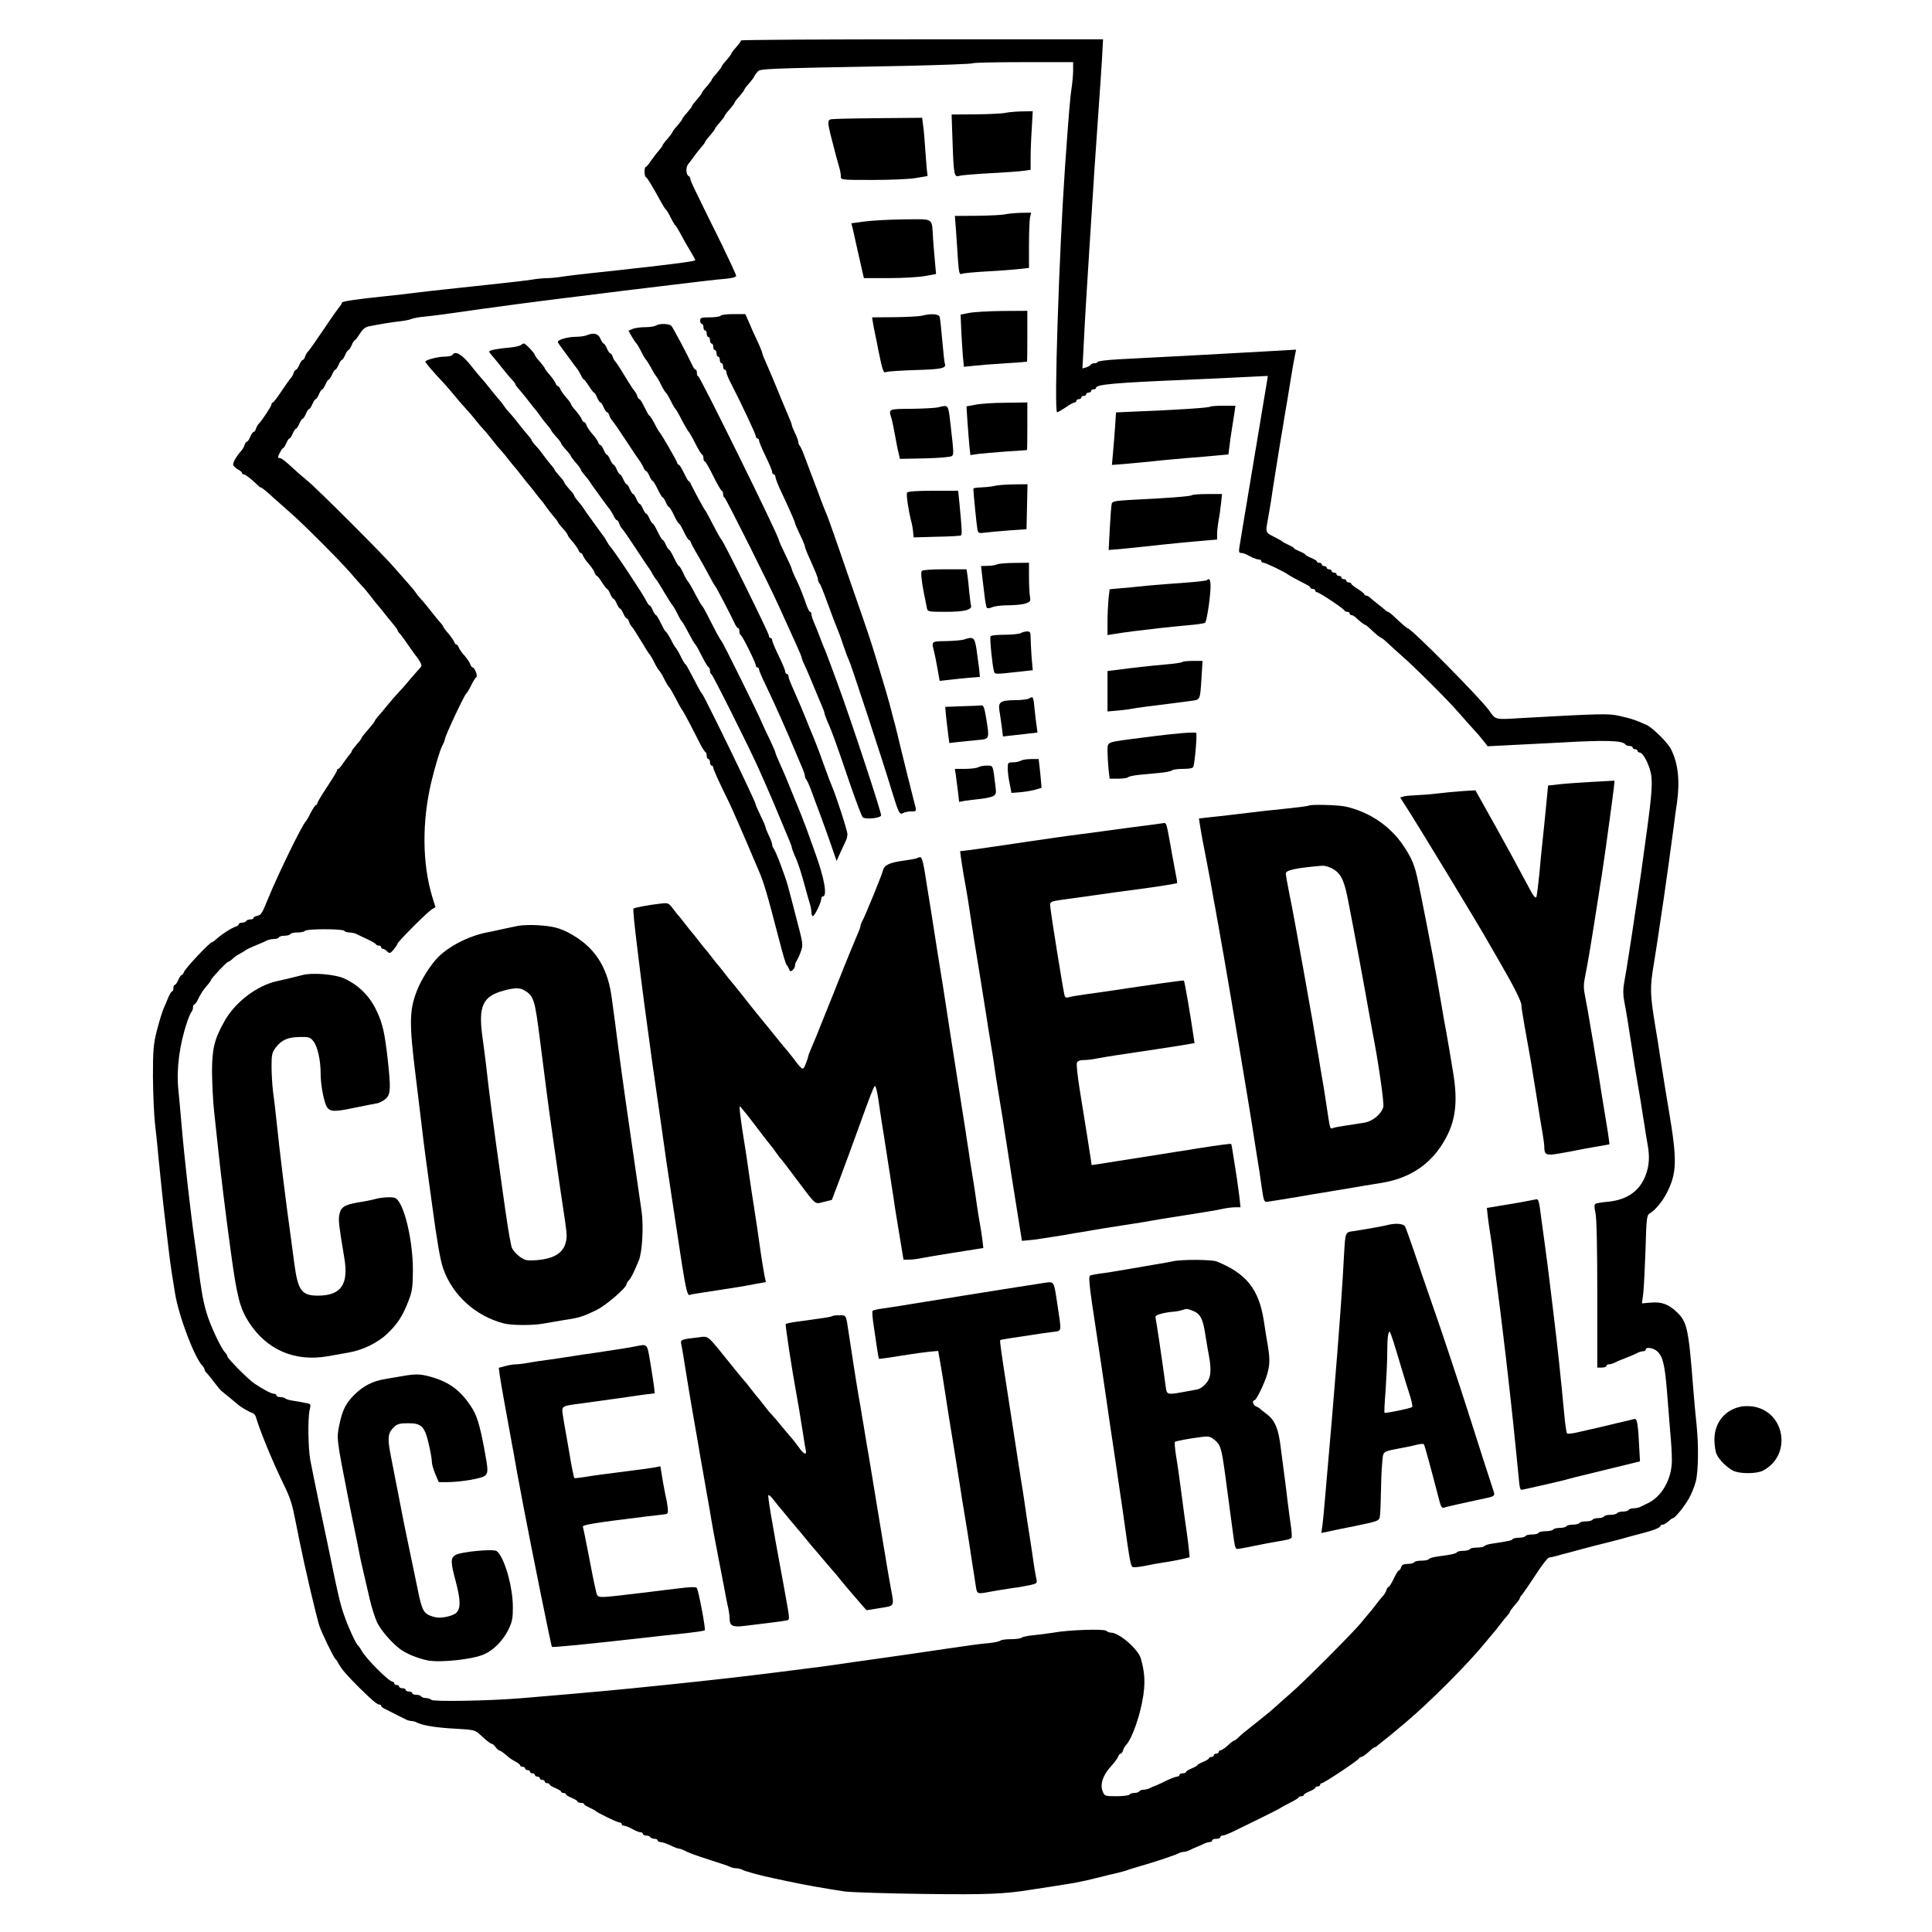
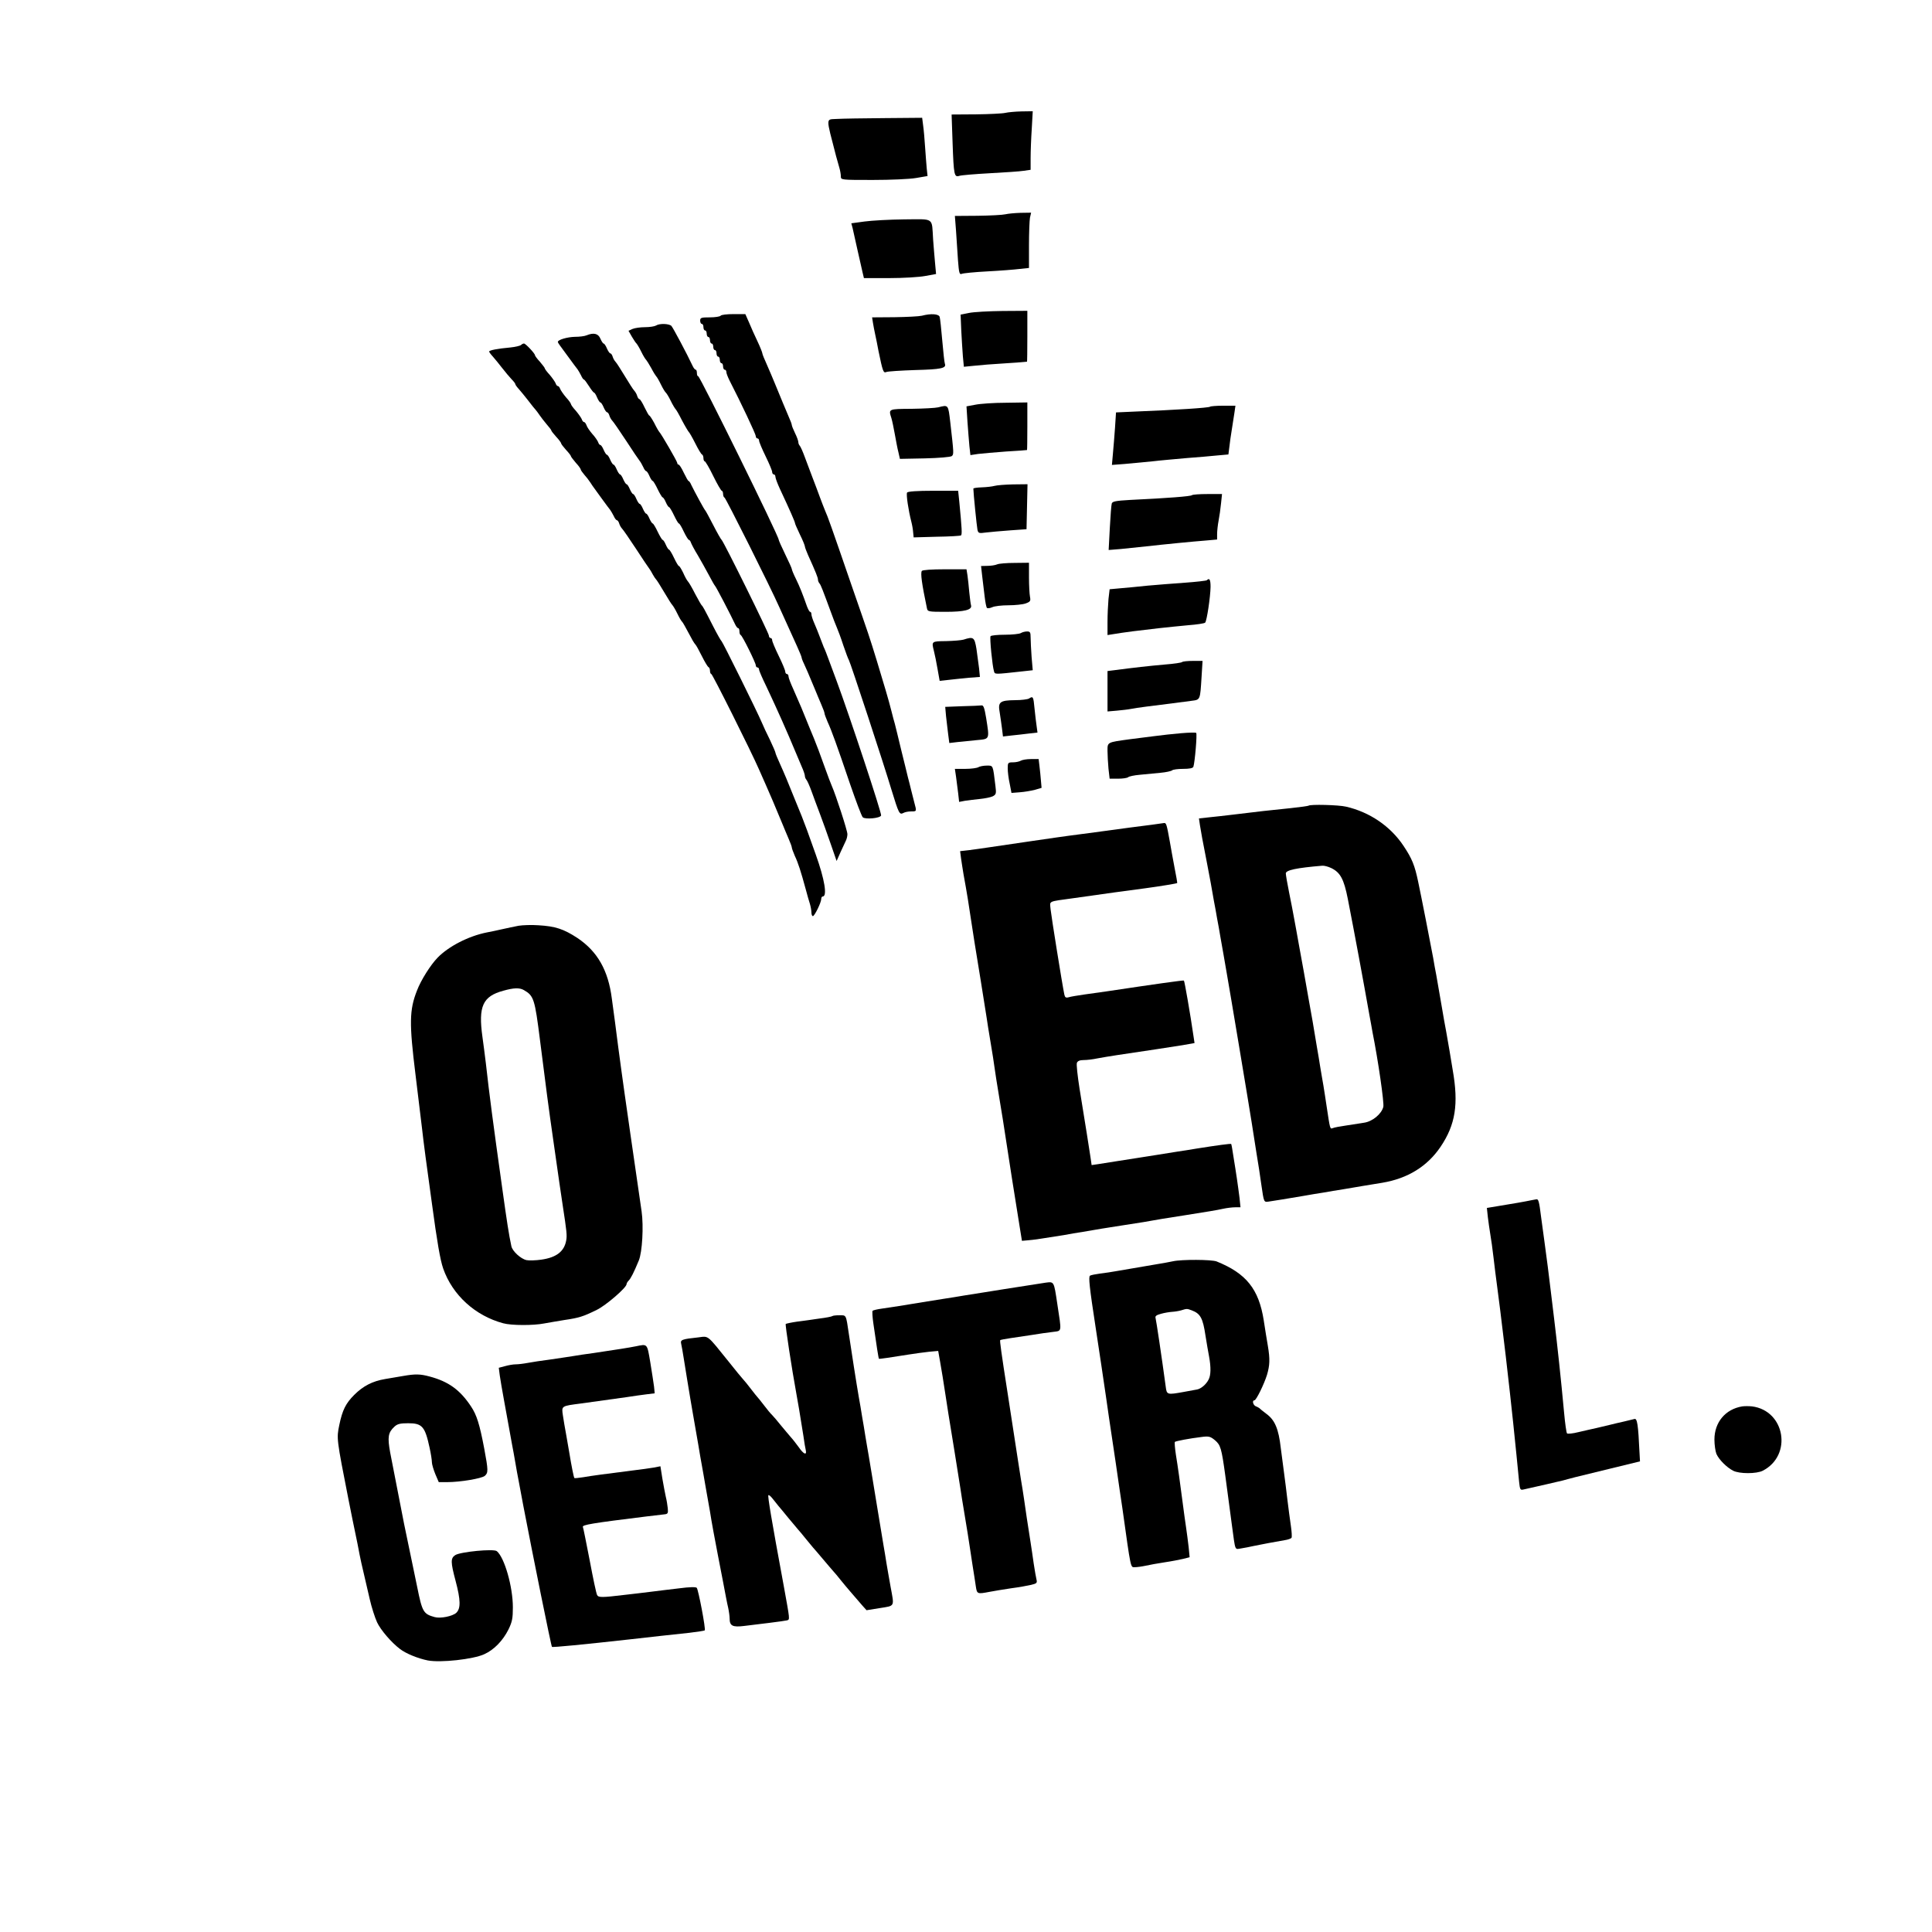
<svg xmlns="http://www.w3.org/2000/svg" version="1.0" width="316" height="316" viewBox="0 0 1181 1181" preserveAspectRatio="xMidYMid meet">
  <g transform="translate(0,1181) scale(0.1,-0.1)" fill="#000000" stroke="none">
-     <path d="M4530 11563 c0 -5 -14 -23 -30 -42 -17 -18 -30 -36 -30 -40 0 -3 -14 -21 -30 -40 -17 -18 -30 -36 -30 -40 0 -3 -14 -21 -30 -40 -17 -18 -30 -36 -30 -40 0 -3 -14 -21 -30 -40 -17 -18 -30 -36 -30 -40 0 -3 -14 -21 -30 -40 -17 -18 -30 -36 -30 -40 0 -3 -14 -21 -30 -40 -17 -18 -30 -36 -30 -40 0 -3 -14 -21 -30 -40 -17 -18 -30 -36 -30 -40 0 -3 -14 -21 -30 -40 -17 -18 -30 -37 -30 -40 0 -3 -10 -17 -22 -31 -13 -14 -34 -42 -48 -62 -14 -21 -28 -38 -32 -38 -11 0 -10 -58 0 -62 8 -3 41 -58 93 -153 12 -22 25 -42 29 -45 4 -3 18 -25 30 -50 12 -25 26 -47 30 -50 4 -3 16 -23 28 -45 11 -22 36 -67 56 -99 20 -33 36 -63 36 -66 0 -6 -87 -18 -285 -41 -49 -5 -126 -14 -170 -19 -44 -5 -127 -14 -185 -20 -58 -6 -133 -15 -166 -20 -34 -6 -78 -10 -99 -10 -21 0 -65 -4 -99 -10 -33 -5 -108 -14 -166 -20 -58 -6 -141 -15 -185 -20 -44 -5 -127 -14 -185 -20 -58 -6 -136 -15 -175 -20 -38 -5 -117 -14 -175 -20 -183 -19 -270 -32 -270 -40 0 -5 -6 -15 -12 -22 -7 -7 -51 -69 -97 -138 -47 -69 -90 -131 -97 -138 -7 -6 -16 -21 -19 -32 -3 -11 -10 -20 -14 -20 -5 0 -14 -13 -21 -30 -7 -16 -16 -30 -21 -30 -4 0 -11 -9 -14 -20 -3 -11 -12 -26 -18 -32 -7 -7 -32 -43 -57 -80 -25 -38 -48 -68 -52 -68 -5 0 -8 -5 -8 -11 0 -11 -55 -94 -76 -117 -7 -6 -16 -21 -19 -32 -3 -11 -10 -20 -14 -20 -5 0 -14 -13 -21 -30 -7 -16 -16 -30 -21 -30 -4 0 -11 -9 -14 -20 -3 -11 -12 -26 -18 -33 -31 -34 -56 -77 -51 -90 3 -8 16 -20 30 -27 13 -7 24 -17 24 -22 0 -4 4 -8 10 -8 10 0 38 -21 76 -57 13 -13 25 -23 28 -23 7 0 35 -23 86 -70 21 -19 64 -57 96 -85 77 -67 296 -286 364 -364 30 -35 64 -73 75 -85 11 -11 36 -41 55 -66 19 -25 39 -50 45 -56 5 -6 21 -25 35 -43 14 -18 37 -47 52 -64 15 -18 28 -35 28 -39 0 -4 6 -13 13 -20 7 -7 33 -42 57 -78 25 -36 48 -67 51 -70 3 -3 11 -15 18 -28 10 -18 9 -25 -2 -36 -7 -7 -33 -37 -58 -66 -24 -29 -57 -67 -74 -84 -16 -17 -46 -52 -66 -76 -20 -25 -46 -56 -58 -69 -11 -13 -21 -27 -21 -30 0 -3 -18 -26 -40 -51 -22 -25 -40 -48 -40 -51 0 -4 -13 -22 -30 -40 -16 -19 -30 -37 -30 -41 0 -4 -6 -13 -13 -20 -6 -7 -23 -30 -37 -50 -14 -21 -28 -38 -32 -38 -5 0 -8 -4 -8 -10 0 -5 -27 -50 -60 -99 -33 -50 -60 -95 -60 -101 0 -5 -3 -10 -8 -10 -4 0 -18 -21 -32 -47 -13 -27 -27 -50 -30 -53 -23 -21 -173 -330 -232 -475 -35 -87 -43 -100 -66 -103 -12 -2 -22 -8 -22 -13 0 -5 -9 -9 -19 -9 -11 0 -23 -4 -26 -10 -3 -5 -15 -10 -26 -10 -10 0 -19 -4 -19 -9 0 -5 -8 -11 -17 -14 -30 -10 -94 -52 -128 -84 -8 -7 -17 -13 -20 -13 -13 0 -164 -161 -170 -181 -4 -10 -10 -19 -14 -19 -5 0 -14 -13 -21 -30 -7 -16 -16 -30 -21 -30 -5 0 -9 -9 -9 -20 0 -11 -3 -20 -8 -20 -4 0 -13 -15 -21 -32 -7 -18 -21 -51 -31 -73 -9 -22 -28 -83 -41 -135 -21 -83 -24 -118 -24 -280 1 -102 6 -233 13 -292 7 -60 17 -156 22 -215 15 -151 29 -285 40 -373 5 -41 14 -118 20 -170 6 -52 15 -120 20 -150 5 -30 14 -86 20 -125 22 -138 119 -394 167 -443 7 -7 13 -17 13 -22 0 -5 6 -15 13 -22 7 -7 28 -33 47 -58 19 -25 37 -47 41 -50 16 -13 93 -76 103 -85 18 -16 69 -46 88 -52 9 -2 18 -12 21 -21 26 -88 98 -264 167 -407 47 -97 55 -122 80 -250 7 -33 16 -80 21 -105 33 -163 103 -462 122 -520 13 -40 87 -193 97 -200 4 -3 13 -16 19 -28 18 -34 47 -68 126 -147 80 -79 111 -105 125 -105 6 0 10 -3 10 -7 0 -5 10 -13 23 -19 12 -6 42 -21 67 -34 25 -12 53 -26 62 -31 10 -5 25 -9 33 -9 8 0 23 -4 33 -9 37 -19 122 -32 235 -38 109 -6 120 -8 147 -32 46 -43 70 -61 78 -61 4 0 14 -9 22 -20 8 -11 18 -20 22 -20 7 0 28 -15 62 -45 6 -5 23 -16 39 -24 15 -8 27 -18 27 -23 0 -4 7 -8 15 -8 8 0 15 -4 15 -10 0 -5 7 -10 15 -10 8 0 15 -4 15 -10 0 -5 7 -10 15 -10 8 0 15 -4 15 -10 0 -5 7 -10 15 -10 8 0 15 -4 15 -10 0 -5 7 -10 15 -10 8 0 15 -4 15 -10 0 -5 7 -10 15 -10 8 0 15 -4 15 -8 0 -5 16 -14 35 -22 19 -8 35 -17 35 -22 0 -4 7 -8 15 -8 8 0 15 -4 15 -8 0 -5 16 -14 35 -22 19 -8 35 -17 35 -22 0 -4 9 -8 20 -8 11 0 20 -3 20 -8 0 -4 15 -13 33 -21 17 -8 34 -17 37 -20 10 -11 133 -71 146 -71 8 0 14 -4 14 -10 0 -5 7 -10 15 -10 8 0 30 -9 50 -20 20 -11 42 -20 50 -20 8 0 15 -4 15 -10 0 -5 9 -10 19 -10 11 0 23 -4 26 -10 3 -5 15 -10 26 -10 10 0 19 -4 19 -10 0 -5 8 -10 18 -10 10 0 37 -9 60 -20 22 -11 46 -20 52 -20 5 0 18 -4 28 -9 37 -19 71 -31 167 -62 55 -17 108 -35 117 -40 10 -5 27 -9 38 -9 11 0 28 -4 38 -9 17 -10 109 -35 190 -52 23 -5 61 -13 85 -18 100 -22 232 -45 352 -63 39 -5 255 -12 480 -15 394 -5 492 -1 665 27 30 5 89 14 130 20 41 6 100 16 130 21 51 10 72 14 168 38 20 6 60 15 87 21 28 7 59 15 70 20 11 4 40 13 65 20 79 22 224 70 242 80 10 6 25 10 33 10 8 0 23 4 33 9 9 5 31 14 47 21 17 7 38 16 47 21 10 5 25 9 33 9 8 0 15 5 15 10 0 6 11 10 25 10 14 0 25 5 25 10 0 6 6 10 14 10 8 0 31 9 53 19 21 10 97 47 168 82 72 35 132 66 135 69 3 3 28 16 55 30 28 14 52 28 53 33 2 4 10 7 18 7 8 0 14 4 14 8 0 5 16 14 35 22 19 8 35 17 35 22 0 4 7 8 15 8 8 0 15 5 15 10 0 6 5 10 10 10 13 0 224 140 228 152 2 4 8 8 13 8 8 0 35 20 64 48 8 6 16 12 20 12 4 0 12 6 19 13 7 6 28 23 46 37 18 14 47 37 64 52 17 14 42 36 56 47 151 127 386 363 490 491 19 24 40 48 45 54 6 6 26 31 45 56 19 25 40 51 47 58 7 7 13 16 13 20 0 4 14 22 30 41 17 18 30 37 30 41 0 4 8 16 18 27 9 12 46 66 82 121 36 55 71 101 79 101 8 1 28 5 45 10 17 5 49 14 71 19 22 6 60 16 85 23 71 19 102 27 148 38 23 6 61 16 85 22 23 7 56 15 72 20 101 26 123 33 148 43 15 6 27 14 27 18 0 5 6 8 13 8 7 0 23 9 35 20 12 11 24 20 28 20 13 0 72 73 99 122 15 27 34 73 41 102 16 59 18 223 5 346 -5 47 -15 150 -21 230 -28 361 -37 401 -102 462 -49 46 -91 61 -154 56 l-57 -5 8 61 c4 34 10 155 14 269 5 188 8 209 24 219 34 19 79 73 107 128 61 122 63 198 11 505 -14 80 -25 153 -51 315 -11 74 -25 162 -31 195 -33 201 -34 237 -9 385 5 30 14 88 20 127 6 40 15 101 20 135 5 35 14 95 20 133 11 74 43 305 61 440 5 44 14 110 20 147 19 136 7 243 -36 328 -20 41 -110 129 -148 148 -65 30 -98 41 -172 57 -61 14 -112 13 -594 -14 -166 -10 -157 -12 -198 46 -52 74 -477 503 -498 503 -5 0 -46 36 -90 78 -13 12 -27 22 -30 22 -4 0 -12 6 -19 13 -7 6 -28 23 -46 37 -18 14 -39 31 -46 38 -7 6 -17 12 -23 12 -6 0 -11 3 -11 8 0 4 -18 18 -40 32 -22 14 -40 28 -40 32 0 5 -7 8 -15 8 -8 0 -15 5 -15 10 0 6 -7 10 -15 10 -8 0 -15 5 -15 10 0 6 -7 10 -15 10 -8 0 -15 5 -15 10 0 6 -7 10 -15 10 -8 0 -15 5 -15 10 0 6 -7 10 -15 10 -8 0 -15 5 -15 10 0 6 -7 10 -15 10 -8 0 -15 5 -15 10 0 6 -7 10 -15 10 -8 0 -15 4 -15 8 0 5 -16 14 -35 22 -19 8 -35 17 -35 20 0 3 -16 12 -35 20 -19 8 -35 16 -35 19 0 4 -15 12 -32 20 -18 8 -35 17 -38 20 -3 4 -26 17 -52 30 -52 26 -52 27 -39 98 5 26 14 82 21 123 14 98 41 263 60 380 6 33 15 87 20 120 6 33 14 86 20 118 5 31 16 98 24 147 8 50 18 105 22 124 l7 34 -119 -7 c-174 -10 -759 -42 -966 -52 -71 -4 -128 -11 -128 -16 0 -4 -9 -8 -19 -8 -11 0 -21 -4 -23 -9 -1 -4 -14 -12 -27 -16 l-24 -7 7 133 c3 74 11 204 16 289 5 85 14 229 20 320 17 280 43 671 60 905 6 77 13 191 17 253 l6 112 -1107 0 c-608 0 -1106 -3 -1106 -7z m2030 -180 c0 -25 -4 -74 -9 -107 -9 -57 -17 -150 -41 -491 -36 -522 -68 -1495 -48 -1495 5 0 29 14 53 30 24 17 48 30 54 30 6 0 11 5 11 10 0 6 7 10 15 10 8 0 15 5 15 10 0 6 7 10 15 10 8 0 15 5 15 10 0 6 7 10 15 10 8 0 15 5 15 10 0 6 7 10 15 10 8 0 15 4 15 9 0 21 111 31 565 50 132 6 295 13 362 17 l123 6 -5 -33 c-6 -35 -17 -103 -35 -209 -5 -33 -14 -87 -20 -120 -5 -33 -14 -87 -20 -120 -5 -33 -14 -87 -20 -120 -5 -33 -14 -87 -20 -120 -5 -33 -14 -87 -20 -120 -19 -113 -29 -175 -34 -207 -4 -25 -2 -33 9 -33 9 0 24 -4 35 -10 11 -5 29 -14 40 -20 11 -5 27 -10 35 -10 8 0 15 -4 15 -10 0 -5 6 -10 14 -10 12 0 135 -59 146 -70 5 -5 75 -43 117 -64 13 -6 23 -14 23 -18 0 -5 7 -8 15 -8 8 0 15 -4 15 -10 0 -5 5 -10 10 -10 13 0 164 -100 168 -112 2 -4 10 -8 18 -8 8 0 14 -4 14 -10 0 -5 5 -10 11 -10 6 0 16 -6 24 -12 24 -24 55 -48 61 -48 3 0 15 -10 28 -22 32 -31 65 -58 71 -58 3 0 21 -15 39 -32 19 -18 57 -53 86 -78 75 -65 286 -275 350 -350 30 -35 71 -80 90 -101 19 -20 46 -52 59 -69 l25 -32 115 6 c64 3 206 10 316 16 288 17 395 14 411 -11 3 -5 14 -9 25 -9 10 0 19 -4 19 -10 0 -5 7 -10 15 -10 8 0 15 -4 15 -10 0 -5 6 -10 13 -10 19 -1 53 -62 67 -120 13 -53 8 -129 -20 -337 -23 -167 -32 -231 -40 -291 -5 -34 -14 -95 -20 -135 -10 -68 -15 -99 -39 -260 -25 -165 -34 -215 -43 -266 -7 -38 -7 -72 1 -113 13 -67 25 -142 41 -248 14 -93 30 -195 60 -367 5 -32 14 -92 21 -133 6 -41 15 -97 20 -123 14 -75 11 -131 -11 -190 -36 -97 -113 -151 -229 -163 -38 -3 -73 -9 -79 -13 -7 -4 -7 -22 1 -56 7 -32 11 -209 11 -498 l0 -447 28 0 c15 0 28 5 28 10 0 6 7 10 15 10 8 0 23 4 33 9 9 5 29 14 45 20 15 6 39 16 55 22 15 6 35 15 44 20 10 5 25 9 33 9 8 0 15 5 15 10 0 19 51 10 73 -13 32 -31 44 -82 57 -242 6 -77 15 -190 20 -251 6 -60 10 -137 10 -170 0 -115 -61 -223 -149 -264 -14 -7 -34 -16 -43 -21 -10 -5 -29 -9 -42 -9 -14 0 -28 -5 -31 -10 -3 -6 -19 -10 -35 -10 -16 0 -32 -5 -35 -10 -3 -5 -21 -10 -40 -10 -19 0 -37 -4 -40 -10 -3 -5 -19 -10 -35 -10 -16 0 -32 -4 -35 -10 -3 -5 -21 -10 -40 -10 -19 0 -37 -4 -40 -10 -3 -5 -21 -10 -40 -10 -19 0 -37 -4 -40 -10 -3 -5 -21 -10 -40 -10 -19 0 -37 -4 -40 -10 -3 -5 -24 -10 -45 -10 -21 0 -42 -4 -45 -10 -3 -6 -21 -10 -40 -10 -19 0 -37 -4 -40 -10 -3 -5 -21 -10 -40 -10 -19 0 -36 -4 -39 -9 -6 -8 -20 -11 -124 -27 -23 -3 -45 -10 -48 -15 -3 -5 -23 -9 -44 -9 -21 0 -42 -4 -45 -10 -3 -5 -21 -10 -40 -10 -19 0 -36 -4 -39 -9 -3 -5 -24 -12 -46 -15 -22 -3 -58 -9 -80 -12 -22 -3 -43 -10 -46 -15 -3 -5 -23 -9 -44 -9 -21 0 -42 -4 -45 -10 -3 -5 -21 -10 -40 -10 -25 0 -35 -5 -40 -20 -3 -11 -10 -20 -14 -20 -4 0 -18 -22 -31 -50 -13 -27 -27 -50 -31 -50 -4 0 -11 -9 -14 -20 -3 -11 -12 -26 -18 -32 -7 -7 -28 -33 -47 -58 -19 -25 -39 -50 -45 -56 -5 -6 -26 -30 -45 -54 -43 -54 -357 -369 -429 -430 -29 -25 -70 -61 -90 -80 -21 -19 -53 -46 -71 -60 -18 -14 -40 -32 -50 -40 -10 -8 -32 -26 -50 -40 -19 -14 -44 -35 -56 -47 -13 -13 -26 -23 -29 -23 -4 0 -12 -6 -20 -12 -30 -29 -56 -48 -65 -48 -6 0 -10 -4 -10 -10 0 -5 -7 -10 -15 -10 -8 0 -15 -4 -15 -10 0 -5 -7 -10 -15 -10 -8 0 -15 -4 -15 -8 0 -5 -16 -14 -35 -22 -19 -8 -35 -17 -35 -20 0 -3 -16 -12 -35 -20 -19 -8 -35 -17 -35 -22 0 -4 -9 -8 -20 -8 -11 0 -20 -4 -20 -10 0 -5 -6 -10 -14 -10 -8 0 -34 -10 -58 -21 -23 -12 -54 -26 -68 -32 -14 -5 -33 -13 -42 -18 -10 -5 -27 -9 -37 -9 -11 0 -23 -4 -26 -10 -3 -5 -17 -10 -30 -10 -13 0 -27 -4 -30 -10 -3 -5 -39 -10 -79 -10 -72 0 -74 1 -85 29 -18 42 1 100 49 152 22 24 43 52 46 62 3 9 9 17 14 17 5 0 12 9 15 20 3 11 12 26 18 32 39 41 90 190 107 310 11 82 7 138 -16 220 -17 58 -133 158 -183 158 -9 0 -22 5 -28 11 -13 13 -230 6 -323 -11 -36 -6 -92 -13 -125 -16 -33 -3 -64 -10 -70 -15 -5 -5 -34 -9 -65 -9 -31 0 -60 -4 -65 -9 -6 -5 -37 -12 -70 -15 -57 -5 -116 -13 -270 -36 -122 -18 -313 -46 -415 -60 -41 -6 -105 -15 -142 -20 -198 -29 -202 -29 -448 -60 -249 -31 -387 -47 -705 -80 -318 -33 -421 -42 -880 -81 -194 -16 -536 -22 -548 -10 -6 6 -21 11 -33 11 -13 0 -26 5 -29 10 -3 6 -17 10 -31 10 -13 0 -24 5 -24 10 0 6 -9 10 -20 10 -11 0 -20 5 -20 10 0 6 -9 10 -20 10 -11 0 -20 5 -20 10 0 6 -7 10 -15 10 -8 0 -15 5 -15 10 0 6 -4 10 -10 10 -22 0 -165 143 -190 191 -7 13 -16 26 -20 29 -13 9 -58 106 -84 180 -26 74 -38 125 -85 355 -6 28 -33 160 -62 295 -28 135 -56 272 -62 305 -13 70 -16 254 -4 306 9 36 8 37 -25 43 -18 4 -51 10 -73 13 -22 3 -44 9 -50 14 -5 5 -19 9 -32 9 -13 0 -23 5 -23 10 0 6 -7 10 -15 10 -15 0 -69 28 -120 63 -38 25 -165 154 -165 166 0 5 -6 16 -14 24 -24 23 -92 168 -113 242 -21 70 -32 132 -53 295 -6 47 -15 112 -20 145 -24 165 -63 510 -80 710 -6 72 -15 171 -20 220 -12 121 8 274 55 410 9 28 21 54 26 60 5 5 9 17 9 27 0 10 4 18 8 18 5 0 17 17 26 38 9 20 30 52 46 71 17 18 30 37 30 40 0 9 96 111 104 111 4 0 16 8 27 18 10 11 32 25 47 33 15 8 29 16 32 19 5 5 32 18 85 40 17 7 38 16 47 21 10 5 29 9 42 9 14 0 28 4 31 10 3 6 19 10 35 10 16 0 32 5 35 10 3 6 24 10 45 10 21 0 42 5 45 10 8 13 232 13 240 0 3 -5 17 -10 31 -10 13 0 32 -4 42 -9 9 -5 40 -19 67 -32 28 -13 52 -27 53 -31 2 -5 10 -8 18 -8 8 0 14 -4 14 -10 0 -5 5 -10 11 -10 6 0 18 -7 26 -16 15 -14 18 -13 40 12 12 15 23 31 23 35 0 11 179 190 208 209 l24 15 -20 65 c-61 203 -63 459 -4 705 24 97 50 184 65 215 10 18 17 37 17 42 0 17 118 269 130 278 4 3 18 25 30 50 12 25 27 48 32 51 10 6 -10 59 -23 59 -4 0 -10 9 -14 19 -3 11 -19 34 -35 53 -17 18 -32 41 -36 51 -3 9 -9 17 -14 17 -5 0 -11 8 -14 18 -4 9 -20 32 -36 51 -17 18 -30 37 -30 40 0 3 -10 17 -23 31 -12 14 -38 45 -57 70 -19 25 -44 55 -55 66 -11 12 -27 31 -35 44 -8 12 -31 39 -50 60 -19 21 -55 62 -80 91 -55 66 -470 481 -529 529 -24 19 -60 51 -81 70 -57 53 -79 70 -90 70 -6 0 -10 2 -10 5 0 11 24 55 30 55 4 0 13 14 20 30 7 17 16 30 20 30 4 0 13 14 20 30 7 17 16 30 20 30 4 0 13 14 20 30 7 17 16 30 20 30 4 0 13 14 20 30 7 17 16 30 20 30 4 0 13 14 20 30 7 17 16 30 20 30 4 0 13 14 20 30 7 17 16 30 20 30 4 0 13 14 20 30 7 17 16 30 20 30 4 0 13 14 20 30 7 17 16 30 20 30 4 0 13 14 20 30 7 17 16 30 20 30 4 0 13 14 20 30 7 17 16 30 20 30 4 0 13 14 20 30 7 17 15 30 19 30 3 0 17 18 30 39 17 27 33 41 55 46 76 15 145 26 191 31 28 3 59 9 70 14 11 5 45 11 75 14 52 5 107 12 275 36 39 6 104 15 145 20 41 6 107 15 145 20 39 5 108 14 155 20 80 10 116 15 320 40 127 16 239 30 325 40 44 5 118 14 165 20 175 21 257 31 318 36 40 4 62 10 62 18 0 7 -40 93 -88 192 -173 349 -192 390 -192 401 0 6 -4 13 -8 15 -19 7 -22 55 -4 76 9 11 24 30 32 42 8 12 27 36 42 54 15 17 28 34 28 37 0 4 13 22 30 40 16 19 30 37 30 40 0 4 13 22 30 40 16 19 30 37 30 40 0 4 13 22 30 40 16 19 30 37 30 40 0 4 13 22 30 40 16 19 30 37 30 40 0 4 13 22 30 40 16 19 30 37 30 40 0 3 8 15 18 27 20 23 -6 22 899 39 226 5 415 12 419 16 4 4 144 7 311 7 l303 0 0 -47z" />
    <path d="M6145 11120 c-16 -4 -97 -8 -179 -9 l-149 -1 6 -173 c7 -197 10 -212 41 -202 11 4 95 11 186 16 91 5 184 11 208 15 l42 6 0 72 c0 40 3 121 7 179 l6 107 -69 -1 c-38 -1 -82 -5 -99 -9z" />
    <path d="M5116 11083 c-69 -5 -69 20 -5 -228 6 -22 15 -54 20 -71 5 -17 9 -40 9 -52 0 -22 1 -22 195 -22 107 0 226 5 265 12 l70 12 -5 46 c-2 25 -7 83 -10 130 -3 47 -8 106 -12 133 l-6 47 -231 -2 c-127 -1 -257 -3 -290 -5z" />
    <path d="M6145 10500 c-16 -4 -92 -8 -169 -9 l-139 -1 7 -90 c3 -49 9 -131 12 -181 6 -78 9 -89 23 -83 9 4 79 11 156 15 77 4 166 11 198 15 l57 6 0 138 c0 76 3 152 6 169 l7 31 -64 -1 c-35 -1 -77 -5 -94 -9z" />
    <path d="M5285 10456 l-81 -11 8 -30 c4 -16 17 -75 29 -130 12 -55 26 -117 31 -137 l9 -38 155 0 c85 0 184 6 220 13 l66 12 -6 65 c-3 36 -9 101 -12 145 -9 139 11 125 -177 124 -89 -1 -198 -7 -242 -13z" />
    <path d="M5923 9897 l-51 -10 4 -96 c3 -53 7 -125 10 -160 l6 -63 61 6 c34 4 121 11 192 15 72 5 131 9 133 10 1 0 2 71 2 156 l0 155 -152 -1 c-84 -1 -176 -6 -205 -12z" />
    <path d="M4405 9880 c-3 -5 -33 -10 -66 -10 -52 0 -59 -2 -59 -20 0 -11 5 -20 10 -20 6 0 10 -9 10 -20 0 -11 5 -20 10 -20 6 0 10 -9 10 -20 0 -11 5 -20 10 -20 6 0 10 -9 10 -20 0 -11 5 -20 10 -20 6 0 10 -9 10 -20 0 -11 5 -20 10 -20 6 0 10 -9 10 -20 0 -11 5 -20 10 -20 6 0 10 -9 10 -20 0 -11 5 -20 10 -20 6 0 10 -9 10 -20 0 -11 5 -20 10 -20 6 0 10 -6 10 -14 0 -8 9 -31 20 -53 70 -136 160 -327 160 -339 0 -8 5 -14 10 -14 6 0 10 -6 10 -13 0 -8 18 -51 40 -96 22 -45 40 -88 40 -96 0 -8 5 -15 10 -15 6 0 10 -7 10 -15 0 -8 13 -43 29 -77 60 -128 91 -199 91 -207 0 -4 14 -35 30 -69 17 -34 30 -67 30 -72 0 -5 9 -29 19 -52 48 -106 61 -139 61 -151 0 -7 4 -17 9 -23 8 -8 20 -40 72 -181 11 -32 27 -71 34 -88 7 -16 26 -66 40 -110 15 -44 30 -84 34 -90 8 -11 213 -634 261 -795 43 -140 48 -152 71 -140 10 6 31 10 48 10 35 0 35 -1 20 54 -6 22 -15 58 -20 79 -5 20 -13 54 -19 75 -5 20 -23 96 -41 167 -17 72 -35 144 -39 160 -5 17 -14 50 -20 75 -18 72 -46 165 -90 310 -48 156 -43 140 -154 460 -128 372 -146 422 -161 455 -7 17 -22 55 -33 85 -11 30 -32 87 -47 125 -15 39 -36 95 -47 125 -11 30 -24 59 -29 65 -5 5 -9 15 -9 22 0 8 -9 33 -20 55 -11 23 -20 45 -20 50 0 5 -8 27 -19 51 -18 43 -48 113 -84 202 -11 28 -33 78 -48 113 -16 35 -29 67 -29 72 0 5 -13 38 -29 72 -17 35 -40 87 -52 116 l-23 52 -72 0 c-40 0 -76 -4 -79 -10z" />
    <path d="M5635 9880 c-16 -4 -92 -8 -167 -9 l-137 -1 5 -32 c3 -18 9 -51 14 -73 5 -22 14 -67 20 -100 26 -126 30 -137 48 -129 9 4 89 9 177 12 157 4 191 11 181 38 -3 8 -10 71 -16 141 -6 71 -13 136 -16 146 -6 18 -52 22 -109 7z" />
    <path d="M4010 9820 c-8 -5 -38 -10 -67 -10 -29 0 -63 -5 -77 -11 l-24 -11 21 -37 c12 -20 24 -38 28 -41 3 -3 17 -25 29 -50 12 -25 26 -47 30 -50 3 -3 17 -25 31 -50 13 -25 27 -47 30 -50 4 -3 17 -25 29 -50 12 -25 26 -47 30 -50 4 -3 18 -25 30 -50 12 -25 26 -47 29 -50 4 -3 22 -34 40 -70 19 -36 38 -67 41 -70 4 -3 22 -34 40 -70 18 -36 36 -66 41 -68 5 -2 9 -12 9 -23 0 -10 4 -19 8 -19 4 0 28 -40 52 -90 24 -49 48 -90 52 -90 4 0 8 -9 8 -19 0 -11 4 -21 9 -23 8 -3 280 -546 335 -670 29 -64 63 -140 107 -236 16 -35 29 -67 29 -71 0 -4 6 -21 14 -37 14 -30 27 -60 66 -154 12 -30 31 -74 41 -98 10 -23 19 -47 19 -52 0 -6 9 -29 19 -53 24 -52 56 -140 138 -382 36 -104 70 -195 77 -201 15 -14 106 -6 112 11 5 12 -193 610 -271 820 -20 55 -44 118 -52 140 -8 22 -20 54 -28 70 -7 17 -18 46 -25 65 -7 19 -21 54 -31 77 -11 24 -19 50 -19 58 0 8 -3 15 -8 15 -4 0 -12 15 -19 33 -26 74 -44 120 -68 169 -14 28 -25 55 -25 60 0 4 -18 44 -40 89 -22 45 -40 86 -40 90 0 23 -481 999 -492 999 -5 0 -8 9 -8 20 0 11 -3 20 -7 20 -5 0 -13 10 -19 23 -35 75 -120 234 -130 245 -15 14 -73 16 -94 2z" />
    <path d="M3585 9760 c-11 -5 -43 -9 -71 -9 -46 -1 -104 -18 -104 -31 0 -3 7 -15 15 -25 8 -11 33 -45 55 -75 22 -30 44 -60 50 -67 5 -7 15 -24 22 -38 6 -14 14 -25 17 -25 4 0 17 -18 31 -40 14 -22 28 -40 31 -40 4 0 12 -13 19 -30 7 -16 16 -30 20 -30 4 0 13 -13 20 -30 7 -16 16 -30 21 -30 4 0 11 -9 14 -20 3 -11 12 -26 18 -32 7 -7 45 -62 85 -123 39 -60 76 -115 82 -122 6 -7 15 -24 22 -38 6 -14 14 -25 18 -25 4 0 13 -13 20 -30 7 -16 16 -30 20 -30 3 0 17 -22 30 -50 13 -27 27 -50 30 -50 4 0 13 -13 20 -30 7 -16 16 -30 20 -30 3 0 17 -22 30 -50 13 -27 26 -50 30 -50 4 0 17 -22 30 -50 13 -27 27 -50 31 -50 4 0 10 -8 13 -18 4 -10 22 -45 42 -77 19 -33 49 -86 67 -120 17 -33 34 -62 37 -65 6 -4 98 -181 124 -237 6 -13 14 -23 19 -23 4 0 7 -9 7 -19 0 -11 3 -21 8 -23 10 -4 92 -170 92 -185 0 -7 5 -13 10 -13 6 0 10 -6 10 -13 0 -7 20 -53 44 -102 23 -50 50 -106 58 -125 9 -19 25 -56 37 -82 33 -74 56 -128 81 -188 13 -30 31 -74 41 -97 11 -24 19 -49 19 -56 0 -7 4 -17 9 -23 5 -5 19 -36 31 -69 12 -33 35 -96 52 -140 17 -44 46 -127 66 -184 l36 -104 24 54 c14 30 29 62 33 71 5 10 9 27 9 39 0 22 -71 240 -95 294 -7 17 -25 62 -38 100 -34 95 -56 154 -71 190 -12 29 -29 69 -77 188 -12 28 -35 80 -50 115 -16 35 -29 69 -29 77 0 8 -4 15 -10 15 -5 0 -10 7 -10 15 0 8 -18 51 -40 96 -22 45 -40 88 -40 96 0 7 -4 13 -10 13 -5 0 -10 7 -10 15 0 15 -277 576 -289 585 -4 3 -27 43 -51 90 -24 47 -46 87 -49 90 -6 5 -64 112 -86 157 -5 13 -13 23 -16 23 -3 0 -16 23 -29 50 -13 28 -27 50 -32 50 -4 0 -8 4 -8 10 0 9 -99 180 -110 190 -3 3 -17 26 -30 53 -14 26 -28 47 -31 47 -3 0 -16 23 -29 50 -13 28 -27 50 -31 50 -4 0 -11 9 -14 20 -3 11 -12 26 -18 32 -7 7 -32 47 -57 88 -25 41 -50 81 -57 88 -6 6 -15 21 -18 32 -3 11 -10 20 -14 20 -5 0 -14 14 -21 30 -7 17 -16 30 -20 30 -4 0 -13 14 -20 30 -13 32 -42 38 -85 20z" />
    <path d="M3185 9701 c-6 -5 -35 -12 -65 -15 -78 -7 -130 -17 -130 -25 0 -3 10 -17 23 -31 12 -14 38 -45 57 -70 19 -25 45 -55 57 -68 13 -13 23 -26 23 -30 0 -4 10 -18 23 -32 12 -14 38 -45 57 -70 19 -25 39 -50 45 -56 5 -6 17 -22 25 -34 8 -12 27 -36 42 -54 15 -17 28 -34 28 -37 0 -4 14 -21 30 -39 17 -18 30 -36 30 -40 0 -4 14 -22 30 -40 17 -18 30 -35 30 -39 0 -3 14 -21 30 -40 17 -18 30 -37 30 -41 0 -4 10 -18 21 -31 12 -13 29 -35 38 -49 9 -14 19 -29 24 -35 4 -5 25 -35 47 -65 22 -30 44 -60 50 -67 5 -7 15 -24 22 -38 6 -14 15 -25 19 -25 4 0 11 -9 14 -20 3 -11 12 -26 18 -32 7 -7 45 -62 85 -123 39 -60 76 -115 81 -121 4 -5 14 -21 21 -35 7 -13 16 -26 19 -29 4 -3 27 -39 51 -80 24 -41 47 -77 51 -80 3 -3 17 -25 29 -50 12 -25 25 -47 29 -50 5 -4 17 -26 65 -115 6 -11 14 -22 17 -25 4 -3 21 -34 39 -70 18 -36 36 -66 41 -68 5 -2 9 -12 9 -23 0 -10 4 -19 8 -19 7 0 242 -470 291 -582 12 -27 31 -69 42 -95 35 -79 46 -106 99 -233 12 -30 31 -74 41 -98 10 -23 19 -47 19 -52 0 -6 9 -29 19 -53 20 -42 36 -92 66 -202 9 -33 20 -74 26 -91 5 -17 9 -40 9 -52 0 -12 4 -22 9 -22 10 0 51 83 51 105 0 8 4 15 9 15 29 0 12 104 -42 255 -47 133 -68 190 -86 235 -10 25 -28 69 -40 98 -49 122 -65 160 -92 220 -16 35 -29 66 -29 71 0 4 -15 39 -33 77 -19 38 -42 87 -51 109 -29 68 -238 490 -245 495 -4 3 -27 43 -51 90 -56 110 -64 124 -71 130 -3 3 -21 34 -40 70 -18 36 -38 70 -44 76 -6 6 -19 30 -29 53 -11 22 -22 41 -26 41 -4 0 -17 23 -30 50 -13 28 -27 50 -30 50 -4 0 -13 14 -20 30 -7 17 -16 30 -20 30 -3 0 -17 23 -30 50 -13 28 -27 50 -30 50 -4 0 -13 14 -20 30 -7 17 -16 30 -20 30 -4 0 -13 14 -20 30 -7 17 -16 30 -20 30 -4 0 -13 14 -20 30 -7 17 -16 30 -20 30 -4 0 -13 14 -20 30 -7 17 -16 30 -20 30 -4 0 -13 14 -20 30 -7 17 -16 30 -20 30 -4 0 -13 14 -20 30 -7 17 -16 30 -20 30 -4 0 -13 14 -20 30 -7 17 -16 30 -20 30 -4 0 -13 14 -20 30 -7 17 -16 30 -21 30 -4 0 -10 8 -13 18 -4 9 -19 32 -36 50 -16 19 -32 42 -35 53 -4 10 -10 19 -15 19 -5 0 -11 8 -14 18 -4 9 -20 32 -36 51 -17 18 -30 37 -30 41 0 4 -13 23 -30 41 -16 19 -32 42 -36 52 -3 9 -9 17 -14 17 -5 0 -11 8 -14 18 -4 9 -20 32 -36 51 -17 18 -30 36 -30 40 0 3 -14 21 -30 40 -17 18 -30 36 -30 40 0 10 -57 71 -67 71 -5 0 -13 -4 -18 -9z" />
-     <path d="M2765 9640 c-3 -5 -24 -10 -46 -10 -41 0 -119 -20 -119 -31 0 -6 51 -66 110 -128 19 -21 51 -57 70 -81 19 -24 51 -60 70 -81 19 -20 46 -52 60 -70 14 -18 34 -42 45 -53 11 -12 36 -41 55 -66 19 -25 44 -55 55 -66 11 -12 31 -37 45 -55 14 -18 30 -37 35 -43 6 -6 26 -31 45 -56 19 -25 37 -47 40 -50 3 -3 21 -25 40 -50 19 -25 39 -50 45 -56 5 -6 17 -22 25 -34 8 -12 27 -36 42 -54 15 -17 28 -34 28 -37 0 -4 14 -21 30 -39 17 -18 30 -36 30 -40 0 -4 13 -23 30 -41 16 -19 32 -42 36 -51 3 -10 9 -18 14 -18 5 0 11 -8 14 -17 4 -10 19 -33 36 -51 16 -19 32 -42 35 -53 4 -10 9 -19 13 -19 4 0 18 -18 32 -40 14 -22 28 -40 31 -40 4 0 12 -13 19 -30 7 -16 16 -30 20 -30 4 0 13 -13 20 -30 7 -16 16 -30 20 -30 4 0 13 -13 20 -30 7 -16 16 -30 21 -30 4 0 11 -9 14 -20 3 -11 12 -26 18 -32 7 -7 32 -47 57 -88 24 -41 47 -77 51 -80 3 -3 17 -25 29 -50 12 -25 26 -47 30 -50 4 -3 18 -25 30 -50 12 -25 26 -47 30 -50 4 -3 22 -34 41 -70 18 -36 36 -67 39 -70 3 -3 25 -42 49 -88 23 -45 52 -101 64 -125 12 -23 25 -43 30 -45 4 -2 7 -12 7 -23 0 -10 5 -19 10 -19 6 0 10 -9 10 -20 0 -11 5 -20 10 -20 6 0 10 -6 10 -13 0 -7 24 -62 53 -122 30 -61 62 -128 71 -150 10 -22 30 -69 46 -105 29 -66 51 -118 77 -180 8 -19 22 -51 30 -70 32 -73 52 -142 123 -415 22 -87 44 -162 49 -165 4 -3 11 -13 14 -24 6 -15 10 -16 22 -6 8 7 15 20 15 29 0 9 4 21 9 26 4 6 16 30 25 55 16 44 16 47 -23 195 -21 83 -46 177 -55 210 -19 68 -75 215 -88 230 -4 5 -8 15 -8 22 0 8 -9 33 -20 55 -11 23 -20 45 -20 50 0 4 -13 36 -30 70 -16 34 -30 65 -30 69 0 18 -316 668 -329 679 -4 3 -22 34 -40 70 -50 96 -55 105 -62 110 -4 3 -17 25 -29 50 -12 25 -26 47 -29 50 -4 3 -18 26 -31 53 -14 26 -28 47 -31 47 -3 0 -16 23 -29 50 -13 28 -27 50 -30 50 -4 0 -13 14 -20 30 -7 17 -16 30 -20 30 -4 0 -12 12 -19 26 -16 36 -205 320 -222 334 -3 3 -12 16 -19 29 -7 14 -17 30 -22 35 -5 6 -26 36 -48 66 -22 30 -43 60 -47 65 -5 6 -15 21 -24 35 -9 14 -26 36 -38 49 -11 13 -21 27 -21 31 0 5 -13 22 -30 40 -16 18 -30 36 -30 40 0 4 -13 22 -30 40 -16 18 -30 35 -30 39 0 3 -13 20 -28 37 -15 18 -34 42 -42 54 -8 12 -27 36 -42 52 -16 17 -28 33 -28 37 0 3 -10 17 -23 31 -12 14 -38 45 -57 70 -19 25 -44 55 -55 66 -11 12 -27 31 -35 44 -8 12 -26 35 -40 50 -14 16 -36 43 -49 60 -14 18 -36 45 -50 60 -14 16 -37 43 -50 60 -64 83 -107 110 -126 80z" />
+     <path d="M2765 9640 z" />
    <path d="M5962 9336 l-54 -10 6 -95 c4 -53 9 -120 12 -150 l6 -53 46 7 c26 3 103 10 172 15 69 4 126 8 128 9 1 0 2 66 2 146 l0 145 -132 -2 c-73 0 -157 -6 -186 -12z" />
    <path d="M5735 9320 c-16 -4 -90 -8 -162 -9 -144 -1 -142 0 -124 -57 5 -16 14 -60 21 -99 7 -38 16 -88 22 -110 l9 -40 152 3 c85 2 158 8 165 14 13 11 13 14 -9 206 -13 110 -11 108 -74 92z" />
    <path d="M7397 9324 c-6 -7 -211 -20 -463 -30 l-112 -5 -6 -92 c-4 -51 -9 -123 -13 -161 l-6 -68 79 6 c43 4 120 11 169 16 50 6 144 14 210 20 66 5 150 12 187 16 l67 6 6 47 c3 25 9 73 15 106 5 33 12 79 16 103 l6 42 -74 0 c-41 0 -78 -3 -81 -6z" />
    <path d="M6080 8840 c-14 -4 -49 -8 -77 -9 -29 -1 -53 -4 -53 -8 0 -26 21 -232 25 -251 5 -22 9 -23 53 -17 26 3 92 9 147 13 l100 7 3 138 3 137 -88 -1 c-48 -1 -99 -5 -113 -9z" />
    <path d="M5545 8799 c-7 -10 8 -109 26 -179 5 -19 10 -48 11 -65 l3 -30 140 4 c77 1 144 5 149 8 8 5 6 39 -10 206 l-7 67 -153 0 c-97 0 -155 -4 -159 -11z" />
    <path d="M7286 8783 c-6 -7 -147 -18 -378 -29 -88 -5 -108 -9 -112 -22 -3 -10 -8 -77 -12 -151 l-7 -133 74 6 c41 4 110 11 154 16 115 13 289 30 368 36 l67 6 0 33 c0 19 4 56 9 82 5 26 12 74 15 106 l6 57 -88 0 c-49 0 -92 -3 -96 -7z" />
    <path d="M6095 8360 c-11 -5 -38 -9 -59 -9 l-39 -1 7 -62 c4 -35 11 -91 15 -125 4 -34 10 -65 14 -69 4 -4 18 -2 32 4 14 7 59 12 99 12 40 0 88 5 105 11 30 11 32 15 27 42 -3 16 -6 69 -6 118 l0 89 -87 -1 c-49 0 -97 -4 -108 -9z" />
    <path d="M5635 8320 c-9 -14 0 -79 31 -227 4 -22 8 -23 114 -23 115 0 163 12 156 39 -3 9 -7 45 -11 81 -3 36 -8 82 -11 103 l-6 37 -133 0 c-79 0 -136 -4 -140 -10z" />
    <path d="M7377 8263 c-4 -3 -64 -10 -134 -15 -71 -5 -173 -13 -228 -18 -55 -6 -130 -13 -166 -16 l-66 -6 -7 -60 c-3 -34 -6 -97 -6 -141 l0 -79 38 6 c20 4 73 11 117 17 44 5 116 14 160 19 44 5 124 13 177 18 53 4 101 11 105 16 10 10 32 156 33 219 0 44 -7 56 -23 40z" />
    <path d="M6240 7940 c-8 -5 -52 -10 -97 -10 -45 0 -84 -4 -88 -9 -6 -10 11 -182 21 -214 6 -20 0 -20 173 -1 l64 7 -7 81 c-3 44 -6 98 -6 119 0 32 -3 37 -22 37 -13 0 -30 -5 -38 -10z" />
    <path d="M5890 7900 c-14 -4 -62 -8 -107 -9 -90 -1 -89 -1 -74 -61 5 -19 15 -68 22 -109 l13 -73 55 6 c31 4 86 9 124 13 l67 5 -5 52 c-4 28 -11 81 -16 119 -12 72 -18 77 -79 57z" />
    <path d="M7226 7763 c-4 -4 -51 -11 -104 -15 -92 -8 -199 -20 -304 -34 l-48 -6 0 -123 0 -124 58 5 c31 3 68 7 82 10 14 3 59 10 100 15 99 12 214 27 273 35 55 7 53 3 62 147 l6 97 -59 0 c-32 0 -62 -3 -66 -7z" />
    <path d="M6290 7540 c-8 -5 -46 -10 -85 -10 -93 -1 -106 -11 -94 -75 4 -28 11 -72 14 -98 l6 -49 52 6 c29 3 76 8 106 12 l53 6 -5 37 c-3 20 -9 69 -13 109 -7 75 -9 78 -34 62z" />
    <path d="M5881 7493 l-103 -4 5 -57 c4 -31 9 -81 13 -110 l7 -54 51 6 c28 3 81 8 119 12 78 7 76 3 55 136 -10 60 -16 78 -28 76 -8 -1 -62 -4 -119 -5z" />
    <path d="M7220 7328 c-47 -4 -121 -12 -165 -18 -44 -6 -111 -14 -150 -19 -138 -19 -135 -17 -135 -71 0 -26 3 -75 6 -109 l7 -61 51 0 c29 0 56 4 62 9 5 5 37 12 72 15 34 3 90 9 125 12 34 3 66 10 72 15 5 5 35 9 67 9 38 0 60 4 63 13 9 27 24 202 17 207 -4 3 -45 2 -92 -2z" />
    <path d="M6240 7160 c-8 -5 -30 -10 -47 -10 -31 0 -33 -2 -33 -37 0 -20 5 -62 12 -93 l11 -57 51 4 c28 2 69 9 92 15 l41 12 -4 45 c-2 25 -6 65 -9 89 l-5 42 -47 0 c-26 0 -54 -5 -62 -10z" />
    <path d="M5980 7120 c-8 -5 -44 -10 -79 -10 l-64 0 7 -47 c3 -27 9 -72 13 -101 l6 -54 36 7 c20 3 61 8 91 11 30 3 65 10 78 16 21 11 23 17 17 63 -16 131 -13 125 -53 125 -21 0 -44 -5 -52 -10z" />
-     <path d="M9725 7030 c-77 -4 -168 -11 -201 -15 l-61 -7 -12 -126 c-7 -70 -16 -163 -21 -207 -5 -44 -14 -136 -20 -205 -7 -69 -15 -133 -18 -142 -5 -13 -18 2 -48 60 -85 159 -129 240 -197 362 -39 69 -83 148 -99 177 l-29 52 -82 -5 c-45 -3 -115 -10 -155 -15 -40 -5 -97 -9 -125 -10 -29 -1 -62 -4 -75 -7 l-23 -7 32 -50 c73 -112 451 -735 501 -825 14 -25 49 -85 78 -135 83 -143 130 -236 130 -259 0 -11 9 -70 20 -131 35 -193 39 -216 70 -410 16 -104 34 -215 40 -246 5 -30 10 -66 10 -80 0 -49 11 -54 92 -40 40 7 91 16 113 21 22 5 74 14 115 21 41 7 76 13 78 14 1 1 -6 56 -17 121 -11 66 -25 151 -31 189 -6 39 -15 96 -20 128 -6 31 -14 84 -20 117 -5 33 -14 87 -20 120 -18 111 -32 185 -42 238 -8 37 -8 67 0 105 19 95 37 202 83 497 5 36 14 90 19 120 12 77 37 254 59 420 5 41 13 96 16 123 3 26 5 46 3 45 -2 0 -66 -4 -143 -8z" />
    <path d="M7999 6885 c-3 -2 -52 -9 -109 -15 -110 -11 -220 -23 -355 -40 -44 -5 -108 -13 -143 -16 l-63 -7 6 -41 c7 -44 16 -94 41 -221 8 -44 20 -104 25 -132 5 -29 14 -78 19 -108 6 -30 15 -80 20 -110 6 -30 15 -81 20 -112 6 -32 15 -83 20 -113 5 -30 14 -80 19 -110 14 -77 138 -819 152 -910 6 -41 19 -124 29 -185 10 -60 24 -148 30 -195 17 -115 14 -110 52 -104 33 5 97 15 208 34 33 6 87 15 120 20 33 6 87 15 120 20 33 6 86 14 118 20 31 5 86 14 122 20 155 26 275 100 356 220 91 135 111 260 74 470 -5 30 -14 82 -19 115 -6 33 -15 85 -20 115 -6 30 -20 109 -31 175 -11 66 -25 144 -30 173 -6 28 -14 76 -19 105 -11 61 -75 388 -92 467 -21 100 -37 141 -90 220 -80 120 -207 206 -351 239 -46 11 -220 15 -229 6z m138 -381 c56 -27 78 -67 102 -189 45 -231 93 -490 132 -710 6 -33 15 -80 19 -105 34 -170 72 -432 66 -456 -11 -44 -67 -90 -118 -97 -23 -4 -73 -11 -109 -17 -36 -5 -73 -12 -82 -16 -17 -6 -16 -10 -38 136 -5 36 -14 91 -19 123 -6 31 -14 84 -20 117 -5 33 -14 87 -20 120 -23 139 -30 181 -50 290 -11 63 -25 140 -30 170 -5 30 -19 105 -30 165 -11 61 -24 135 -30 165 -5 30 -19 100 -30 155 -11 54 -20 107 -20 116 0 20 67 34 223 47 11 1 35 -5 54 -14z" />
    <path d="M7045 6769 c-33 -4 -96 -12 -140 -18 -44 -6 -114 -15 -155 -21 -41 -5 -109 -15 -150 -20 -41 -5 -104 -14 -140 -19 -36 -5 -101 -15 -145 -21 -78 -11 -137 -20 -272 -40 -38 -6 -92 -13 -121 -17 l-53 -6 6 -46 c4 -25 10 -68 15 -96 22 -120 31 -178 50 -305 11 -74 25 -160 30 -190 9 -51 36 -224 61 -380 5 -36 14 -90 19 -120 5 -30 14 -85 20 -122 5 -38 15 -98 20 -135 6 -38 15 -93 20 -123 5 -30 14 -85 20 -122 35 -232 77 -496 104 -663 l13 -80 34 3 c33 2 103 13 222 32 31 6 84 15 117 20 33 6 86 14 118 20 31 5 89 14 127 20 39 6 96 15 128 20 31 6 83 14 115 20 31 5 89 14 127 20 151 24 202 32 242 41 23 5 56 9 74 9 l32 0 -6 58 c-4 31 -11 84 -16 117 -5 33 -14 93 -21 134 -6 41 -12 76 -14 78 -3 3 -85 -8 -211 -28 -33 -6 -87 -14 -120 -19 -33 -5 -89 -14 -125 -20 -36 -6 -93 -15 -127 -20 -80 -13 -176 -27 -229 -36 l-41 -6 -7 48 c-8 52 -29 189 -67 420 -12 77 -20 148 -16 157 4 11 18 17 41 17 19 0 56 4 83 10 26 5 81 14 120 20 190 28 300 45 402 61 l73 13 -6 40 c-20 138 -55 339 -59 342 -3 3 -192 -24 -472 -66 -33 -5 -94 -13 -135 -19 -41 -6 -85 -13 -97 -17 -18 -5 -23 -1 -27 17 -14 68 -80 481 -84 521 -4 53 -22 45 143 68 187 27 329 46 435 60 96 13 192 29 196 32 1 2 -6 44 -16 93 -9 50 -23 122 -29 160 -19 106 -22 115 -35 114 -6 -1 -38 -5 -71 -10z" />
-     <path d="M5608 6565 c-2 -3 -40 -10 -84 -16 -88 -12 -119 -27 -127 -61 -6 -26 -111 -284 -127 -310 -5 -10 -10 -22 -10 -28 0 -6 -8 -29 -19 -53 -21 -49 -55 -132 -82 -199 -11 -27 -27 -69 -38 -95 -10 -27 -29 -73 -41 -103 -12 -30 -31 -76 -41 -102 -43 -108 -62 -155 -80 -196 -10 -23 -19 -46 -19 -51 0 -5 -7 -25 -15 -45 -17 -41 -17 -42 -75 34 -19 25 -37 47 -40 50 -3 3 -44 52 -90 110 -47 57 -92 114 -102 125 -9 11 -45 56 -79 100 -35 44 -66 82 -69 85 -3 3 -21 25 -40 50 -19 25 -37 47 -40 50 -3 3 -21 25 -40 50 -19 25 -37 47 -40 50 -3 3 -21 25 -40 50 -19 25 -37 47 -40 50 -3 3 -21 25 -40 50 -19 25 -37 47 -40 50 -3 3 -19 22 -35 44 -28 37 -30 38 -80 32 -65 -7 -156 -24 -162 -30 -5 -4 5 -98 27 -276 5 -41 14 -111 19 -155 6 -44 15 -114 20 -155 6 -41 15 -111 21 -155 24 -180 28 -207 76 -540 8 -55 25 -179 39 -275 14 -96 35 -233 46 -305 28 -182 37 -245 49 -322 23 -144 33 -184 46 -179 13 5 26 7 159 27 100 15 176 27 246 41 l61 11 -7 31 c-7 35 -21 119 -35 221 -5 39 -14 97 -19 130 -20 129 -33 212 -41 270 -8 61 -23 160 -41 270 -5 33 -12 83 -15 110 -5 47 -4 49 10 30 9 -11 22 -27 29 -35 7 -8 41 -53 77 -100 35 -47 67 -87 70 -90 3 -3 17 -21 30 -40 13 -19 27 -37 30 -40 4 -3 49 -61 100 -130 123 -163 108 -151 166 -137 l49 12 38 100 c49 130 80 216 127 345 69 192 89 243 98 252 4 4 14 -32 21 -80 7 -48 16 -112 21 -142 9 -51 13 -83 40 -255 6 -36 15 -94 20 -130 6 -36 15 -95 20 -132 6 -38 15 -93 20 -123 5 -30 15 -88 21 -127 l12 -73 33 0 c18 0 54 4 81 10 26 5 107 19 178 30 72 11 145 23 163 26 l33 5 -6 52 c-4 29 -10 72 -15 97 -5 25 -14 81 -20 125 -6 44 -15 105 -20 135 -5 30 -14 85 -20 123 -5 37 -14 96 -20 132 -5 36 -14 94 -20 130 -23 147 -40 256 -80 510 -5 33 -19 121 -30 195 -11 74 -25 160 -30 190 -5 30 -14 87 -20 125 -16 99 -30 191 -40 255 -5 30 -14 85 -20 123 -24 160 -33 197 -44 197 -7 0 -15 -2 -18 -5z" />
    <path d="M3170 6151 c-25 -5 -70 -14 -100 -21 -30 -7 -73 -16 -95 -20 -110 -22 -232 -84 -300 -154 -42 -43 -102 -137 -126 -201 -47 -119 -48 -200 -9 -515 17 -138 31 -254 40 -330 7 -66 30 -241 60 -455 32 -238 51 -347 69 -399 57 -163 196 -289 367 -335 51 -14 186 -14 251 -1 26 5 82 14 123 21 89 13 115 21 198 62 56 27 182 136 182 157 0 5 6 15 13 22 13 13 31 48 62 123 21 51 30 209 17 300 -26 177 -114 787 -122 850 -5 39 -14 105 -20 148 -5 42 -15 112 -20 155 -6 42 -15 109 -20 148 -22 173 -88 288 -210 370 -84 55 -135 72 -239 78 -42 3 -96 1 -121 -3z m32 -393 c61 -35 67 -53 99 -307 35 -279 55 -430 79 -596 5 -33 14 -96 20 -140 6 -44 15 -107 20 -140 5 -33 14 -94 20 -135 24 -157 27 -182 21 -213 -12 -67 -60 -104 -152 -117 -34 -5 -75 -6 -90 -3 -35 7 -87 55 -93 85 -15 68 -28 154 -55 348 -57 406 -80 581 -101 770 -6 52 -16 125 -21 162 -26 187 2 248 128 282 64 18 99 19 125 4z" />
-     <path d="M1850 5850 c-70 -18 -121 -30 -159 -38 -120 -27 -254 -128 -318 -243 -63 -111 -77 -171 -77 -314 1 -71 6 -179 13 -240 6 -60 16 -153 22 -205 17 -164 48 -419 79 -645 39 -285 56 -351 111 -437 109 -169 279 -243 480 -209 30 5 86 15 124 22 91 15 184 60 244 118 61 58 93 108 127 196 24 61 27 85 28 185 1 186 -53 414 -106 446 -15 9 -82 6 -123 -5 -16 -5 -64 -15 -105 -21 -86 -15 -107 -29 -116 -77 -6 -32 -2 -67 30 -258 29 -166 -18 -235 -161 -235 -99 0 -122 31 -144 197 -6 43 -14 107 -19 143 -33 236 -70 536 -90 730 -6 58 -15 138 -21 178 -5 40 -9 109 -9 154 0 72 3 85 26 115 35 46 74 63 146 64 56 1 64 -1 84 -26 25 -32 44 -115 44 -196 0 -60 14 -145 31 -190 18 -46 42 -49 169 -22 63 13 129 26 147 29 17 4 42 18 55 31 26 28 27 65 8 238 -18 157 -30 215 -65 290 -42 93 -109 161 -199 203 -55 26 -194 38 -256 22z" />
    <path d="M9365 4474 c-42 -9 -123 -23 -198 -35 l-78 -13 6 -56 c4 -30 10 -77 15 -105 5 -27 14 -93 20 -145 6 -52 15 -124 20 -160 5 -36 14 -105 20 -155 6 -49 15 -124 20 -165 9 -70 17 -141 40 -345 13 -113 27 -252 40 -380 6 -60 13 -134 16 -163 5 -47 7 -52 27 -47 85 19 208 47 240 55 20 6 54 14 75 20 20 5 118 29 217 53 l180 44 -3 54 c-8 172 -14 210 -31 205 -9 -2 -38 -9 -66 -16 -27 -6 -66 -15 -85 -20 -19 -5 -55 -13 -80 -19 -25 -5 -74 -17 -110 -25 -35 -9 -67 -12 -71 -8 -4 4 -12 61 -18 127 -19 206 -41 410 -61 575 -6 47 -15 121 -20 165 -11 93 -26 212 -39 305 -5 36 -14 105 -21 154 -11 91 -16 107 -28 105 -4 -1 -16 -3 -27 -5z" />
-     <path d="M8475 4320 c-30 -7 -124 -24 -203 -36 -50 -7 -48 -3 -57 -159 -14 -276 -55 -796 -115 -1470 -5 -66 -13 -142 -16 -168 l-7 -48 29 6 c16 4 52 11 79 17 28 5 68 14 90 18 145 30 153 33 159 54 3 12 6 75 7 141 1 66 4 151 8 190 7 78 -4 70 126 95 33 6 75 15 92 20 18 4 35 5 37 1 5 -7 35 -116 97 -354 8 -28 14 -37 25 -33 14 5 143 34 252 57 58 12 62 15 51 47 -25 74 -92 284 -139 432 -66 208 -183 561 -250 750 -28 80 -71 206 -96 280 -25 74 -50 143 -55 152 -10 19 -59 23 -114 8z m43 -712 c11 -35 34 -110 51 -168 17 -58 40 -132 51 -165 10 -33 16 -63 12 -66 -8 -8 -164 -40 -169 -35 -2 2 1 63 7 137 5 74 10 178 10 231 0 85 5 128 15 128 2 0 12 -28 23 -62z" />
    <path d="M7170 4100 c-19 -4 -66 -13 -105 -19 -100 -17 -183 -31 -240 -41 -27 -5 -73 -12 -100 -15 -28 -4 -56 -9 -62 -13 -10 -7 -4 -67 36 -327 18 -114 50 -335 62 -415 12 -86 17 -119 59 -400 16 -113 35 -239 41 -280 53 -378 49 -360 76 -360 13 0 43 4 66 9 23 5 76 15 117 21 41 6 92 16 113 21 l39 10 -6 62 c-4 34 -11 89 -16 122 -5 33 -14 98 -20 145 -17 131 -29 218 -42 298 -6 40 -9 75 -6 78 6 5 88 21 163 30 45 6 54 3 82 -20 34 -29 40 -48 63 -216 6 -47 15 -114 20 -150 5 -36 14 -103 20 -150 23 -168 16 -151 58 -145 20 3 55 10 77 15 43 9 128 25 187 35 21 3 40 10 43 15 3 5 1 38 -4 72 -5 35 -15 106 -21 158 -6 52 -15 124 -20 160 -5 36 -14 108 -21 160 -13 115 -36 169 -86 206 -21 16 -40 31 -43 35 -3 3 -13 8 -22 12 -18 6 -26 37 -10 37 11 0 59 98 77 156 17 58 19 95 5 178 -6 33 -17 103 -25 155 -30 191 -107 287 -288 360 -31 12 -213 13 -267 1z m115 -300 c53 -20 68 -47 84 -155 7 -44 17 -102 22 -128 12 -65 11 -114 -3 -140 -15 -30 -47 -57 -72 -61 -12 -2 -48 -9 -82 -15 -99 -18 -102 -17 -108 32 -24 178 -58 405 -62 419 -4 13 4 19 33 27 21 6 52 11 68 12 17 1 41 5 55 9 35 11 36 11 65 0z" />
    <path d="M6390 3969 c-66 -10 -176 -27 -250 -39 -36 -6 -92 -15 -125 -20 -33 -5 -87 -14 -120 -19 -33 -6 -91 -15 -130 -21 -38 -6 -95 -15 -125 -20 -108 -18 -196 -32 -247 -39 -29 -4 -56 -10 -59 -14 -3 -3 -1 -39 5 -79 19 -133 31 -212 34 -214 2 -2 77 9 182 26 39 6 95 14 125 17 l55 5 12 -68 c7 -38 22 -130 33 -204 11 -74 25 -160 30 -190 9 -51 36 -224 61 -380 5 -36 14 -90 19 -120 5 -30 16 -99 25 -152 8 -54 22 -140 29 -190 8 -51 18 -112 21 -135 7 -47 9 -48 82 -34 26 5 86 15 133 22 47 6 102 16 123 21 34 8 38 12 33 32 -3 13 -11 56 -17 97 -6 41 -14 99 -19 129 -17 107 -32 206 -40 265 -5 33 -13 87 -19 120 -5 33 -15 94 -21 135 -6 41 -15 100 -20 130 -5 30 -14 89 -20 130 -6 41 -15 100 -20 130 -40 255 -49 324 -46 328 2 2 30 7 62 12 33 5 93 14 134 20 41 7 98 15 125 18 58 8 55 -7 28 172 -21 140 -19 136 -73 129z" />
    <path d="M5088 3765 c-3 -3 -38 -10 -79 -15 -41 -6 -102 -15 -137 -19 -35 -5 -66 -12 -69 -14 -4 -5 37 -274 66 -432 9 -48 18 -101 42 -252 5 -38 12 -78 15 -90 6 -31 -15 -21 -43 20 -13 17 -34 46 -49 62 -14 17 -43 50 -63 75 -20 25 -43 52 -51 60 -9 8 -31 35 -50 60 -19 25 -37 47 -40 50 -3 3 -21 25 -40 50 -19 25 -40 51 -47 58 -7 7 -48 57 -90 110 -133 165 -120 155 -183 147 -104 -11 -112 -15 -106 -40 3 -12 10 -53 16 -91 6 -38 15 -94 20 -124 5 -30 14 -82 19 -115 6 -33 19 -114 31 -180 12 -66 25 -145 30 -175 5 -30 14 -81 20 -112 5 -32 15 -84 20 -115 6 -32 15 -83 20 -113 8 -54 32 -183 49 -270 5 -25 19 -97 31 -160 12 -63 25 -134 31 -157 5 -23 9 -53 9 -66 0 -46 18 -55 90 -46 36 4 106 13 155 19 50 6 97 13 106 15 18 6 18 0 -20 210 -77 416 -99 550 -94 555 3 3 14 -6 25 -20 11 -14 27 -34 36 -45 10 -11 37 -45 62 -75 25 -30 50 -60 57 -68 7 -7 29 -34 50 -60 21 -26 40 -49 43 -52 3 -3 30 -34 60 -70 30 -36 60 -70 65 -76 6 -6 26 -30 45 -54 33 -41 74 -88 131 -154 l26 -29 81 13 c94 15 89 6 66 130 -8 47 -20 111 -25 143 -5 31 -13 83 -19 115 -9 55 -21 129 -40 242 -14 89 -40 241 -50 303 -6 31 -14 84 -20 117 -5 33 -14 87 -20 120 -5 33 -14 86 -20 118 -13 74 -48 298 -61 387 -18 122 -15 115 -58 115 -21 0 -40 -2 -43 -5z" />
    <path d="M3885 3580 c-39 -8 -110 -19 -257 -41 -40 -5 -98 -14 -128 -19 -30 -5 -93 -14 -140 -21 -47 -6 -107 -15 -133 -20 -26 -5 -60 -9 -75 -9 -15 0 -44 -5 -65 -11 l-38 -10 6 -47 c4 -26 15 -94 26 -152 11 -58 24 -132 30 -165 6 -33 14 -80 19 -105 5 -25 14 -74 20 -110 6 -36 15 -85 20 -110 5 -25 18 -94 29 -155 55 -287 170 -858 175 -862 4 -4 190 14 486 47 50 6 129 14 178 20 48 5 127 14 176 19 48 6 91 12 94 15 7 7 -39 249 -49 260 -5 6 -46 5 -106 -3 -54 -6 -132 -16 -173 -21 -41 -5 -113 -14 -160 -19 -141 -17 -162 -17 -170 -1 -5 8 -25 103 -45 210 -21 107 -39 200 -42 206 -5 13 54 23 387 64 47 6 96 11 110 13 22 2 25 6 22 37 -2 19 -7 51 -12 70 -4 19 -14 69 -21 111 l-12 76 -41 -8 c-23 -4 -81 -12 -131 -18 -165 -21 -250 -32 -300 -41 -27 -4 -52 -7 -54 -5 -4 5 -18 75 -31 155 -5 30 -14 82 -20 115 -6 33 -15 83 -19 112 -9 60 -11 58 112 74 63 9 109 15 280 39 39 6 94 14 120 17 l49 6 -4 41 c-3 22 -13 89 -23 149 -20 117 -16 112 -90 97z" />
    <path d="M2465 3399 c-27 -5 -78 -13 -112 -19 -76 -13 -133 -42 -188 -97 -51 -51 -72 -92 -91 -184 -17 -82 -17 -83 56 -454 5 -27 16 -81 24 -120 8 -38 22 -106 31 -150 8 -44 19 -98 24 -120 18 -78 30 -131 51 -220 11 -49 32 -114 45 -142 22 -47 87 -123 140 -163 36 -28 110 -58 170 -70 78 -15 278 7 345 38 60 27 114 83 148 151 23 47 27 69 27 136 0 125 -51 304 -98 343 -19 16 -223 -4 -254 -24 -29 -19 -29 -42 2 -158 31 -117 32 -168 4 -195 -23 -21 -97 -36 -132 -26 -69 19 -76 31 -107 185 -20 97 -61 294 -80 385 -10 52 -56 286 -85 436 -17 94 -13 122 26 158 18 17 36 21 84 21 86 0 103 -20 131 -150 8 -36 14 -75 14 -88 0 -13 10 -46 21 -73 l21 -49 52 0 c79 0 209 22 229 38 22 19 22 33 -3 167 -28 148 -46 206 -81 258 -67 101 -137 152 -254 183 -56 15 -86 16 -160 3z" />
    <path d="M10650 3213 c-103 -17 -170 -97 -170 -203 0 -32 6 -72 12 -87 15 -35 63 -83 102 -103 38 -20 144 -20 182 0 182 94 136 367 -66 393 -19 2 -46 2 -60 0z" />
  </g>
</svg>